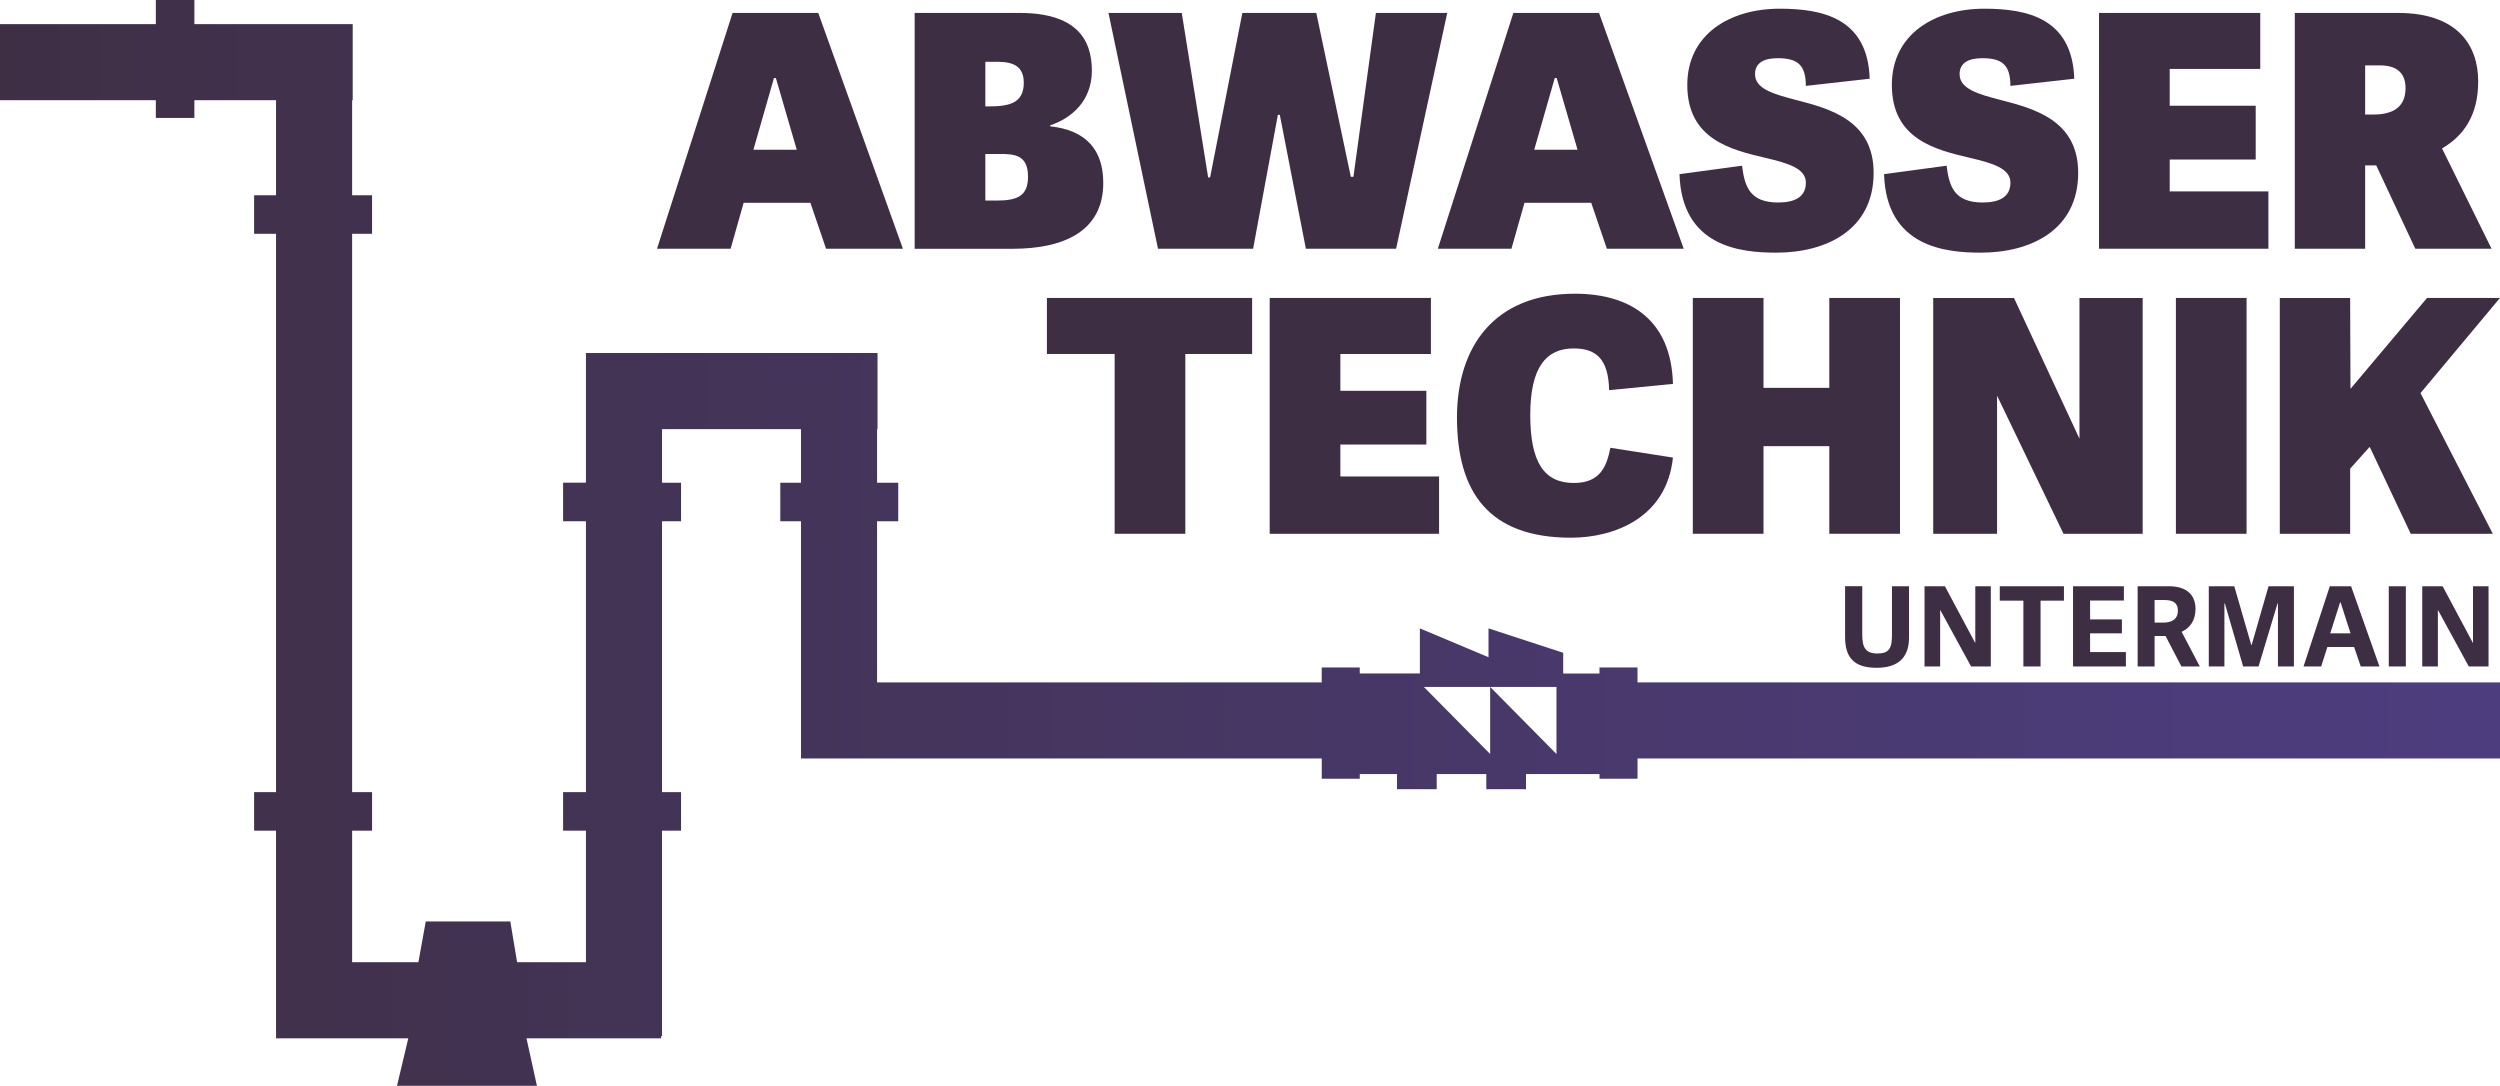
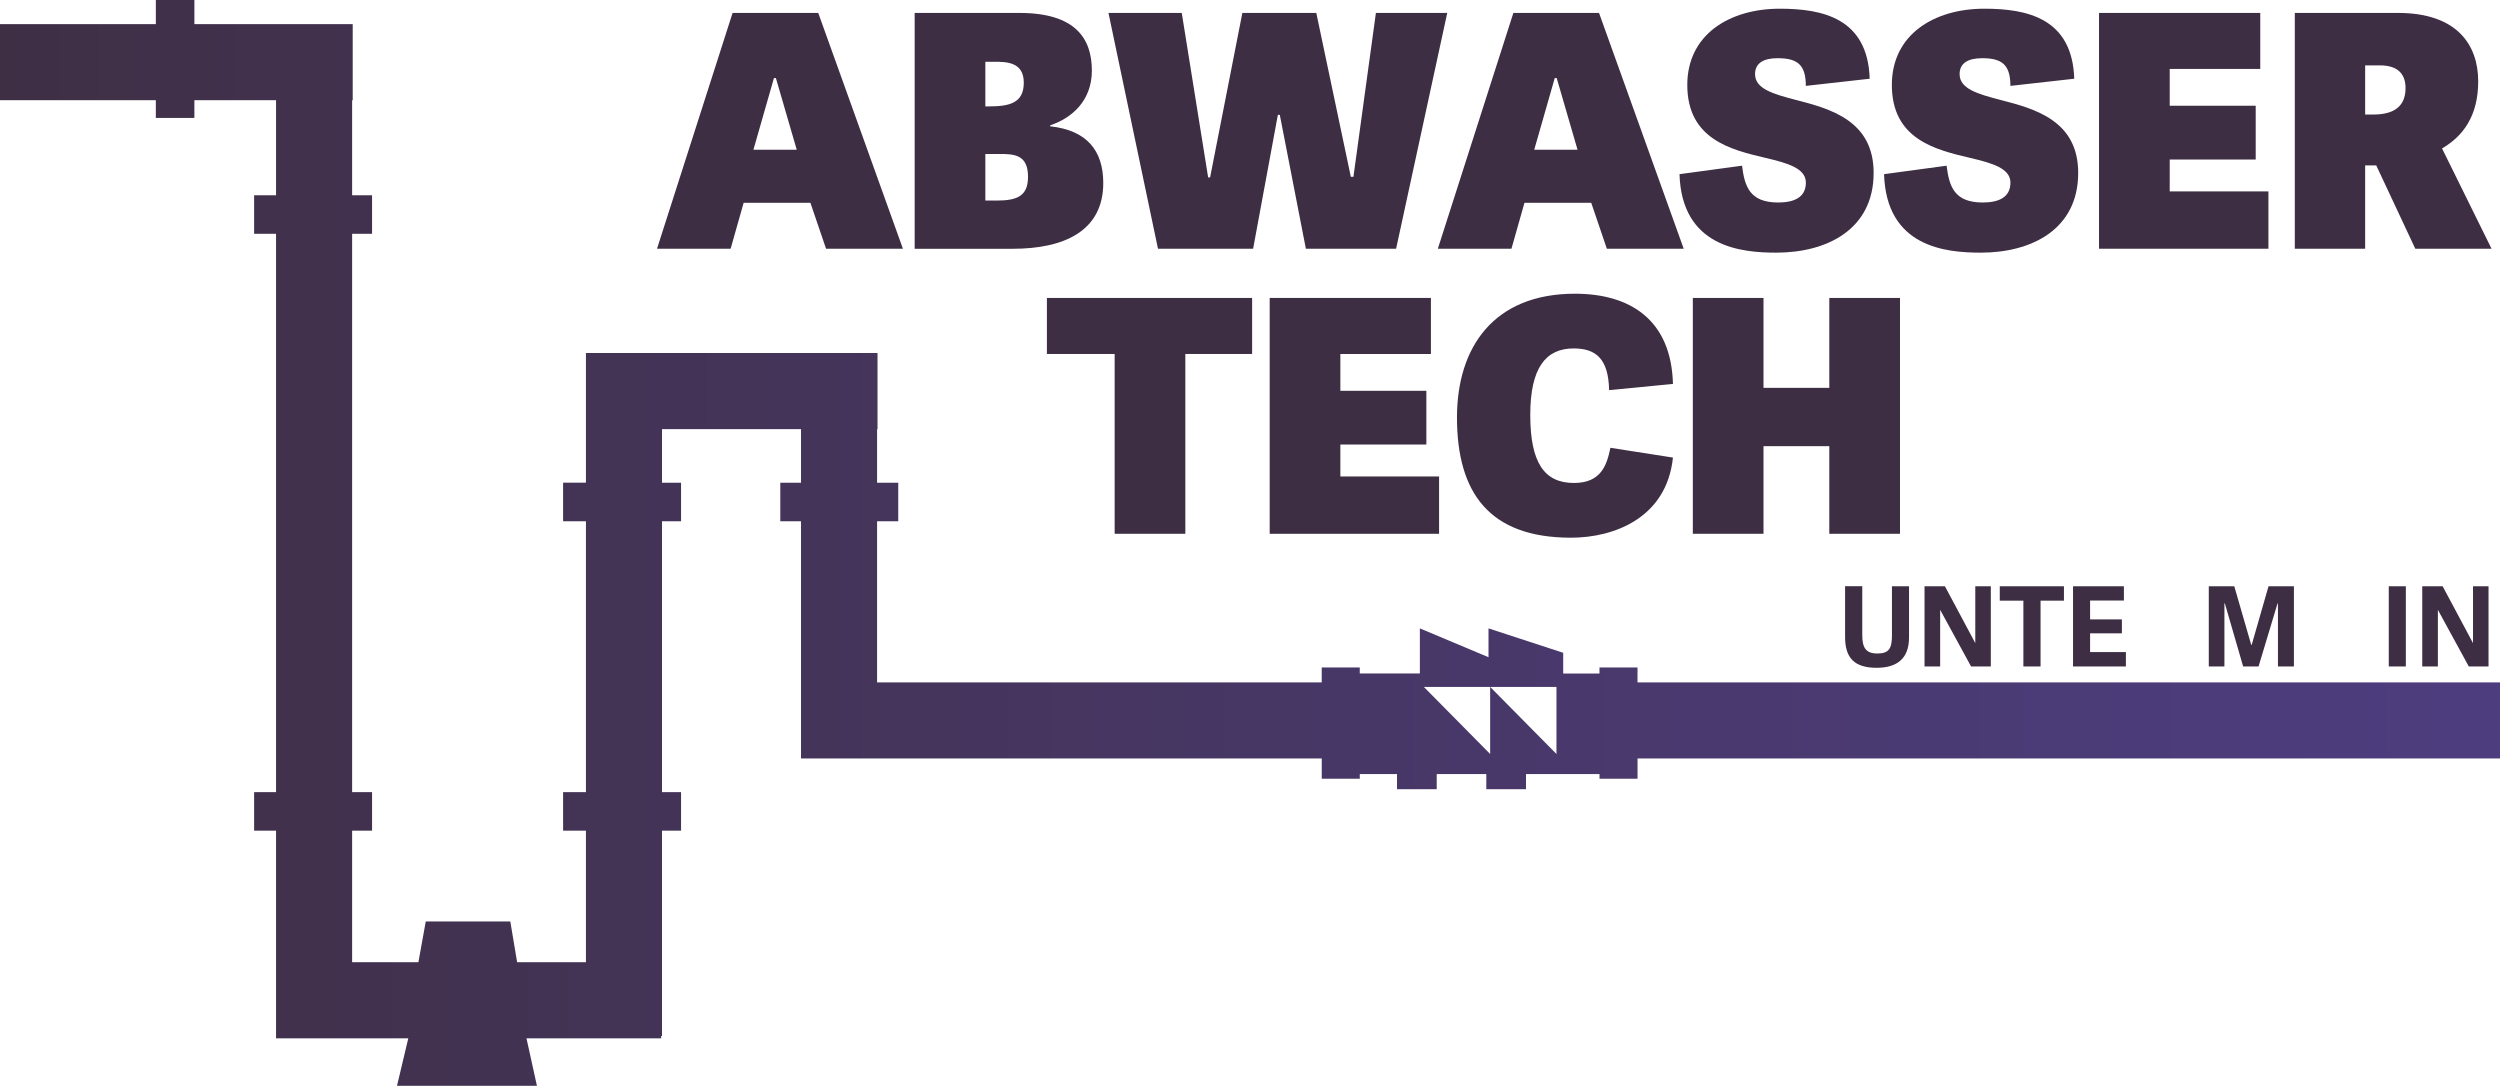
<svg xmlns="http://www.w3.org/2000/svg" id="Layer_1" data-name="Layer 1" viewBox="0 0 1449.47 629.53">
  <defs>
    <style>
      .cls-1 {
        fill: #3e2e44;
      }

      .cls-2 {
        fill: url(#Unbenannter_Verlauf_169);
      }
    </style>
    <linearGradient id="Unbenannter_Verlauf_169" data-name="Unbenannter Verlauf 169" x1="0" y1="314.77" x2="2479.15" y2="314.77" gradientUnits="userSpaceOnUse">
      <stop offset="0" stop-color="#3f2f45" />
      <stop offset=".22" stop-color="#45355d" />
      <stop offset=".53" stop-color="#4c3c7b" />
      <stop offset=".81" stop-color="#51418d" />
      <stop offset="1" stop-color="#534394" />
    </linearGradient>
  </defs>
  <path class="cls-2" d="M949.41,395.66v-8.67h-22.05v3.5h-21.03v-12.01l-43.31-14.15v16.72l-39.8-16.72v26.15h-34.85v-3.5h-22.05v8.67h-257.8v-93.43h12.27v-22.35h-12.27v-31.08h.26v-44.11h-169.06v75.18h-13.24v22.35h13.24v157.06h-13.24v22.35h13.24v76.27h-39.9l-3.95-23.65h-49.02l-4.27,23.65h-38.42v-76.27h11.56v-22.35h-11.56V135.57h11.56v-22.35h-11.56v-55.1h.34V14h-91.8V0h-22.35v14H0v44.11h90.35v10.27h22.35v-10.27h47.35v55.1h-12.72v22.35h12.72v323.72h-12.72v22.35h12.72v120.38h76.67l-6.54,27.51h81.12l-6.05-27.51h78.08v-1.34h.5v-119.04h11.04v-22.35h-11.04v-157.06h11.04v-22.35h-11.04v-31.08h80.59v31.08h-12.01v22.35h12.01v137.54h301.91v11.73h22.05v-2.69h21.59v8.78h23.02v-8.78h28.75v8.78h23.02v-8.78h42.62v2.69h22.05v-11.73h500.05v-44.11h-500.05ZM902.42,437.16l-38.45-38.9v38.9l-38.45-38.9h76.9v38.9Z" />
  <g>
    <path class="cls-1" d="M523.51,144.23h-44.57l-9.07-26.63h-38.72l-7.55,26.63h-42.68L424.74,7.5h49.67l49.1,136.73ZM448.72,45.27l-11.9,41.55h25.12l-12.09-41.55h-1.13Z" />
    <path class="cls-1" d="M530.31,7.5h60.81c32.29,0,41.93,14.73,41.93,33.43,0,17.56-11.71,27.57-24.17,31.73v.57c21.15,2.27,30.78,13.98,30.78,32.86,0,27.95-22.85,38.15-52.5,38.15h-56.85V7.5ZM593.58,47.91c0-12.09-10.2-12.09-17.19-12.09h-5.1v25.87h1.89c12.09,0,20.4-1.89,20.4-13.79ZM596.03,102.49c0-12.65-7.74-13.22-16.24-13.22h-8.5v27.01h6.61c11.9,0,18.13-2.64,18.13-13.79Z" />
    <path class="cls-1" d="M742.02,66.61h-1.13l-14.35,77.62h-55.15l-28.71-136.73h42.49l15.3,95.37h1.13l18.7-95.37h42.87l20.02,95h1.51l13.03-95h41.36l-29.65,136.73h-52.31l-15.11-77.62Z" />
    <path class="cls-1" d="M976.21,144.23h-44.57l-9.06-26.63h-38.72l-7.55,26.63h-42.68L877.43,7.5h49.67l49.1,136.73ZM901.42,45.27l-11.9,41.55h25.12l-12.09-41.55h-1.13Z" />
    <path class="cls-1" d="M1017.56,43c0,8.5,10.58,11.52,23.61,14.92,19.83,5.1,45.14,11.9,45.14,42.3,0,33.05-27.38,46.27-56.47,46.27-20.4,0-54.77-3.21-56.09-45.51l36.26-4.91c1.51,11.9,4.34,21.34,20.96,21.34,9.63,0,16.05-3.21,16.05-11.52s-10.58-11.33-23.42-14.35c-20.02-4.72-45.33-10.76-45.33-42.3,0-29.27,24.55-44.19,53.64-44.19,24.74,0,50.99,5.48,52.12,40.6l-37.02,4.15c0-12.65-5.29-16.05-16.43-16.05-7.74,0-13.03,2.64-13.03,9.25Z" />
    <path class="cls-1" d="M1136.16,43c0,8.5,10.58,11.52,23.61,14.92,19.83,5.1,45.14,11.9,45.14,42.3,0,33.05-27.38,46.27-56.47,46.27-20.4,0-54.77-3.21-56.09-45.51l36.26-4.91c1.51,11.9,4.34,21.34,20.96,21.34,9.63,0,16.05-3.21,16.05-11.52s-10.58-11.33-23.42-14.35c-20.02-4.72-45.33-10.76-45.33-42.3,0-29.27,24.55-44.19,53.64-44.19,24.74,0,50.99,5.48,52.12,40.6l-37.02,4.15c0-12.65-5.29-16.05-16.43-16.05-7.74,0-13.03,2.64-13.03,9.25Z" />
    <path class="cls-1" d="M1315.2,110.99v33.24h-98.21V7.5h93.48v32.48h-52.5v21.34h49.86v31.16h-49.86v18.51h57.22Z" />
    <path class="cls-1" d="M1400.37,144.23l-22.66-48.35h-6.42v48.35h-40.79V7.5h59.87c33.99,0,46.46,18.32,46.46,39.66,0,20.02-8.69,31.73-20.96,38.9l28.71,58.17h-44.19ZM1394.71,51.12c0-7.55-3.78-13.22-14.92-13.22h-8.5v28.52h4.53c8.88,0,18.89-2.45,18.89-15.3Z" />
    <path class="cls-1" d="M646.26,205.23h-39.28v-32.48h118.98v32.48h-38.72v104.25h-40.98v-104.25Z" />
    <path class="cls-1" d="M834.36,276.24v33.24h-98.21v-136.73h93.48v32.48h-52.5v21.34h49.86v31.16h-49.86v18.51h57.22Z" />
    <path class="cls-1" d="M844.74,242.06c0-40.98,21.53-71.77,68.37-71.77,32.48,0,55.9,15.49,56.85,52.31l-37.02,3.59c-.38-18.32-7.74-24.17-20.59-24.17-16.05,0-25.12,11.14-25.12,38.53s7.93,39.47,25.31,39.47c15.67,0,19.07-10.2,21.15-20.4l36.26,5.67c-3.59,34.75-33.8,46.46-59.11,46.46-47.4,0-66.1-26.06-66.1-69.69Z" />
    <path class="cls-1" d="M1060.61,309.48v-50.8h-38.15v50.8h-40.98v-136.73h40.98v52.12h38.15v-52.12h40.98v136.73h-40.98Z" />
-     <path class="cls-1" d="M1157.87,229.41v80.08h-37.02v-136.73h46.84l37.96,81.59v-81.59h36.64v136.73h-45.89l-38.53-80.08Z" />
-     <path class="cls-1" d="M1261.56,309.48v-136.73h40.98v136.73h-40.98Z" />
-     <path class="cls-1" d="M1407.16,172.75h42.3l-46.08,55.15,41.93,81.59h-47.59l-23.8-50.42-11.33,12.65v37.77h-40.79v-136.73h40.79l.19,52.69,44.38-52.69Z" />
  </g>
  <g>
    <path class="cls-1" d="M1096.93,368.23v-28.34s9.9,0,9.9,0v29.75c0,12.34-7.13,17.54-18.76,17.54-12.85,0-18.31-5.66-18.31-17.8v-29.5s9.96,0,9.96,0v28.15c0,7.26,1.86,10.86,8.74,10.86s8.48-3.08,8.48-10.67Z" />
    <path class="cls-1" d="M1124.88,353.58v32.84s-9.06,0-9.06,0v-46.52s11.82,0,11.82,0l17.61,32.97v-32.97s9,0,9,0v46.52s-11.44,0-11.44,0l-17.93-32.84Z" />
    <path class="cls-1" d="M1173.13,348.25h-13.69s0-8.35,0-8.35h37.21s0,8.35,0,8.35h-13.56s0,38.17,0,38.17h-9.96s0-38.17,0-38.17Z" />
    <path class="cls-1" d="M1232.57,378.07v8.35s-30.65,0-30.65,0v-46.52s29.49,0,29.49,0v8.29s-19.6,0-19.6,0v10.92s18.44,0,18.44,0v8.1s-18.44,0-18.44,0v10.86s20.76,0,20.76,0Z" />
-     <path class="cls-1" d="M1264.76,386.42l-9.19-17.67h-6.36s0,17.67,0,17.67h-9.83s0-46.52,0-46.52h18.12c11.57,0,15.42,6.23,15.42,13.11,0,6.88-3.28,11.12-8.03,13.3l10.54,20.11h-10.67ZM1262.7,353.97c0-4.43-2.76-6.1-8.03-6.1h-5.46s0,13.11,0,13.11h5.08c4.63,0,8.42-1.74,8.42-7Z" />
    <path class="cls-1" d="M1320.73,386.42v-36.5s-.26,0-.26,0l-10.99,36.5h-8.93s-10.6-36.56-10.6-36.56h-.26s0,36.56,0,36.56h-9.06s0-46.52,0-46.52h14.78s9.83,33.99,9.83,33.99h.26s9.77-33.99,9.77-33.99h14.72s0,46.52,0,46.52h-9.25Z" />
-     <path class="cls-1" d="M1379.59,386.42h-10.86s-3.86-11.31-3.86-11.31h-15.49s-3.6,11.31-3.6,11.31h-10.22s15.23-46.52,15.23-46.52h12.34s16.45,46.52,16.45,46.52ZM1356.77,349.21l-5.72,17.99h11.76s-5.78-17.99-5.78-17.99h-.26Z" />
    <path class="cls-1" d="M1384.98,386.42v-46.52s9.9,0,9.9,0v46.52s-9.9,0-9.9,0Z" />
    <path class="cls-1" d="M1413.45,353.58v32.84s-9.06,0-9.06,0v-46.52s11.82,0,11.82,0l17.61,32.97v-32.97s9,0,9,0v46.52s-11.44,0-11.44,0l-17.93-32.84Z" />
  </g>
</svg>